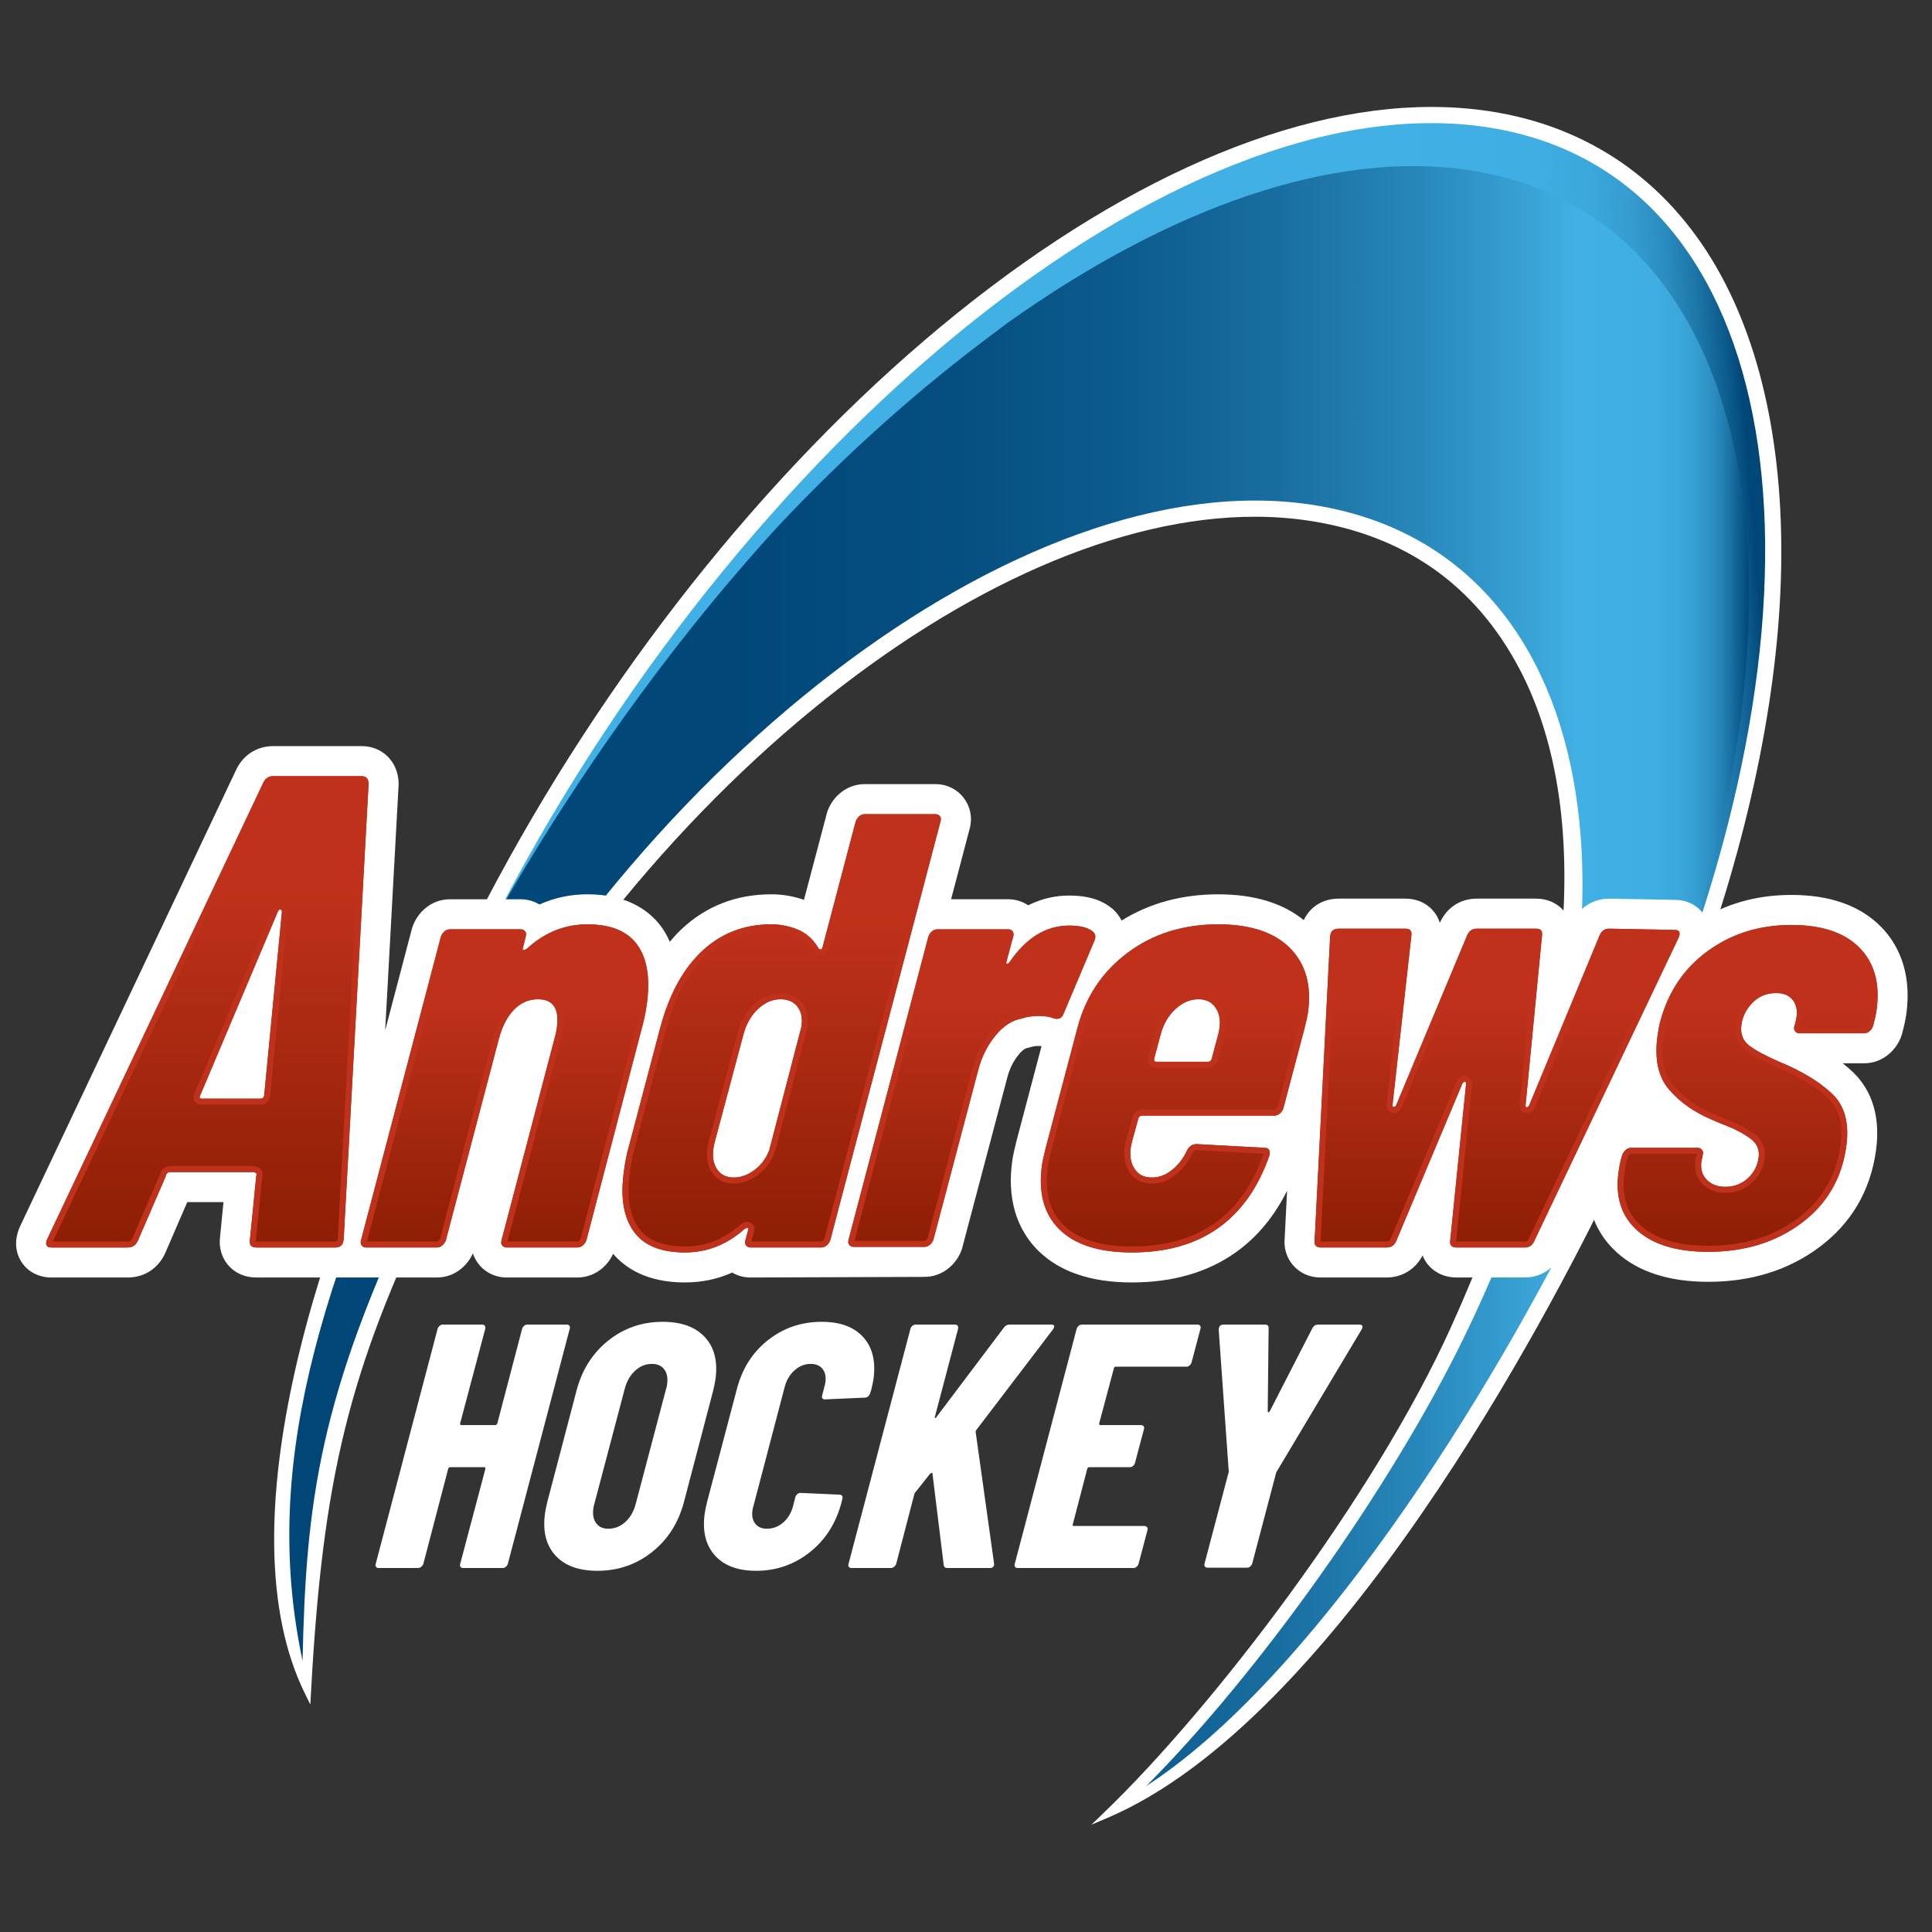
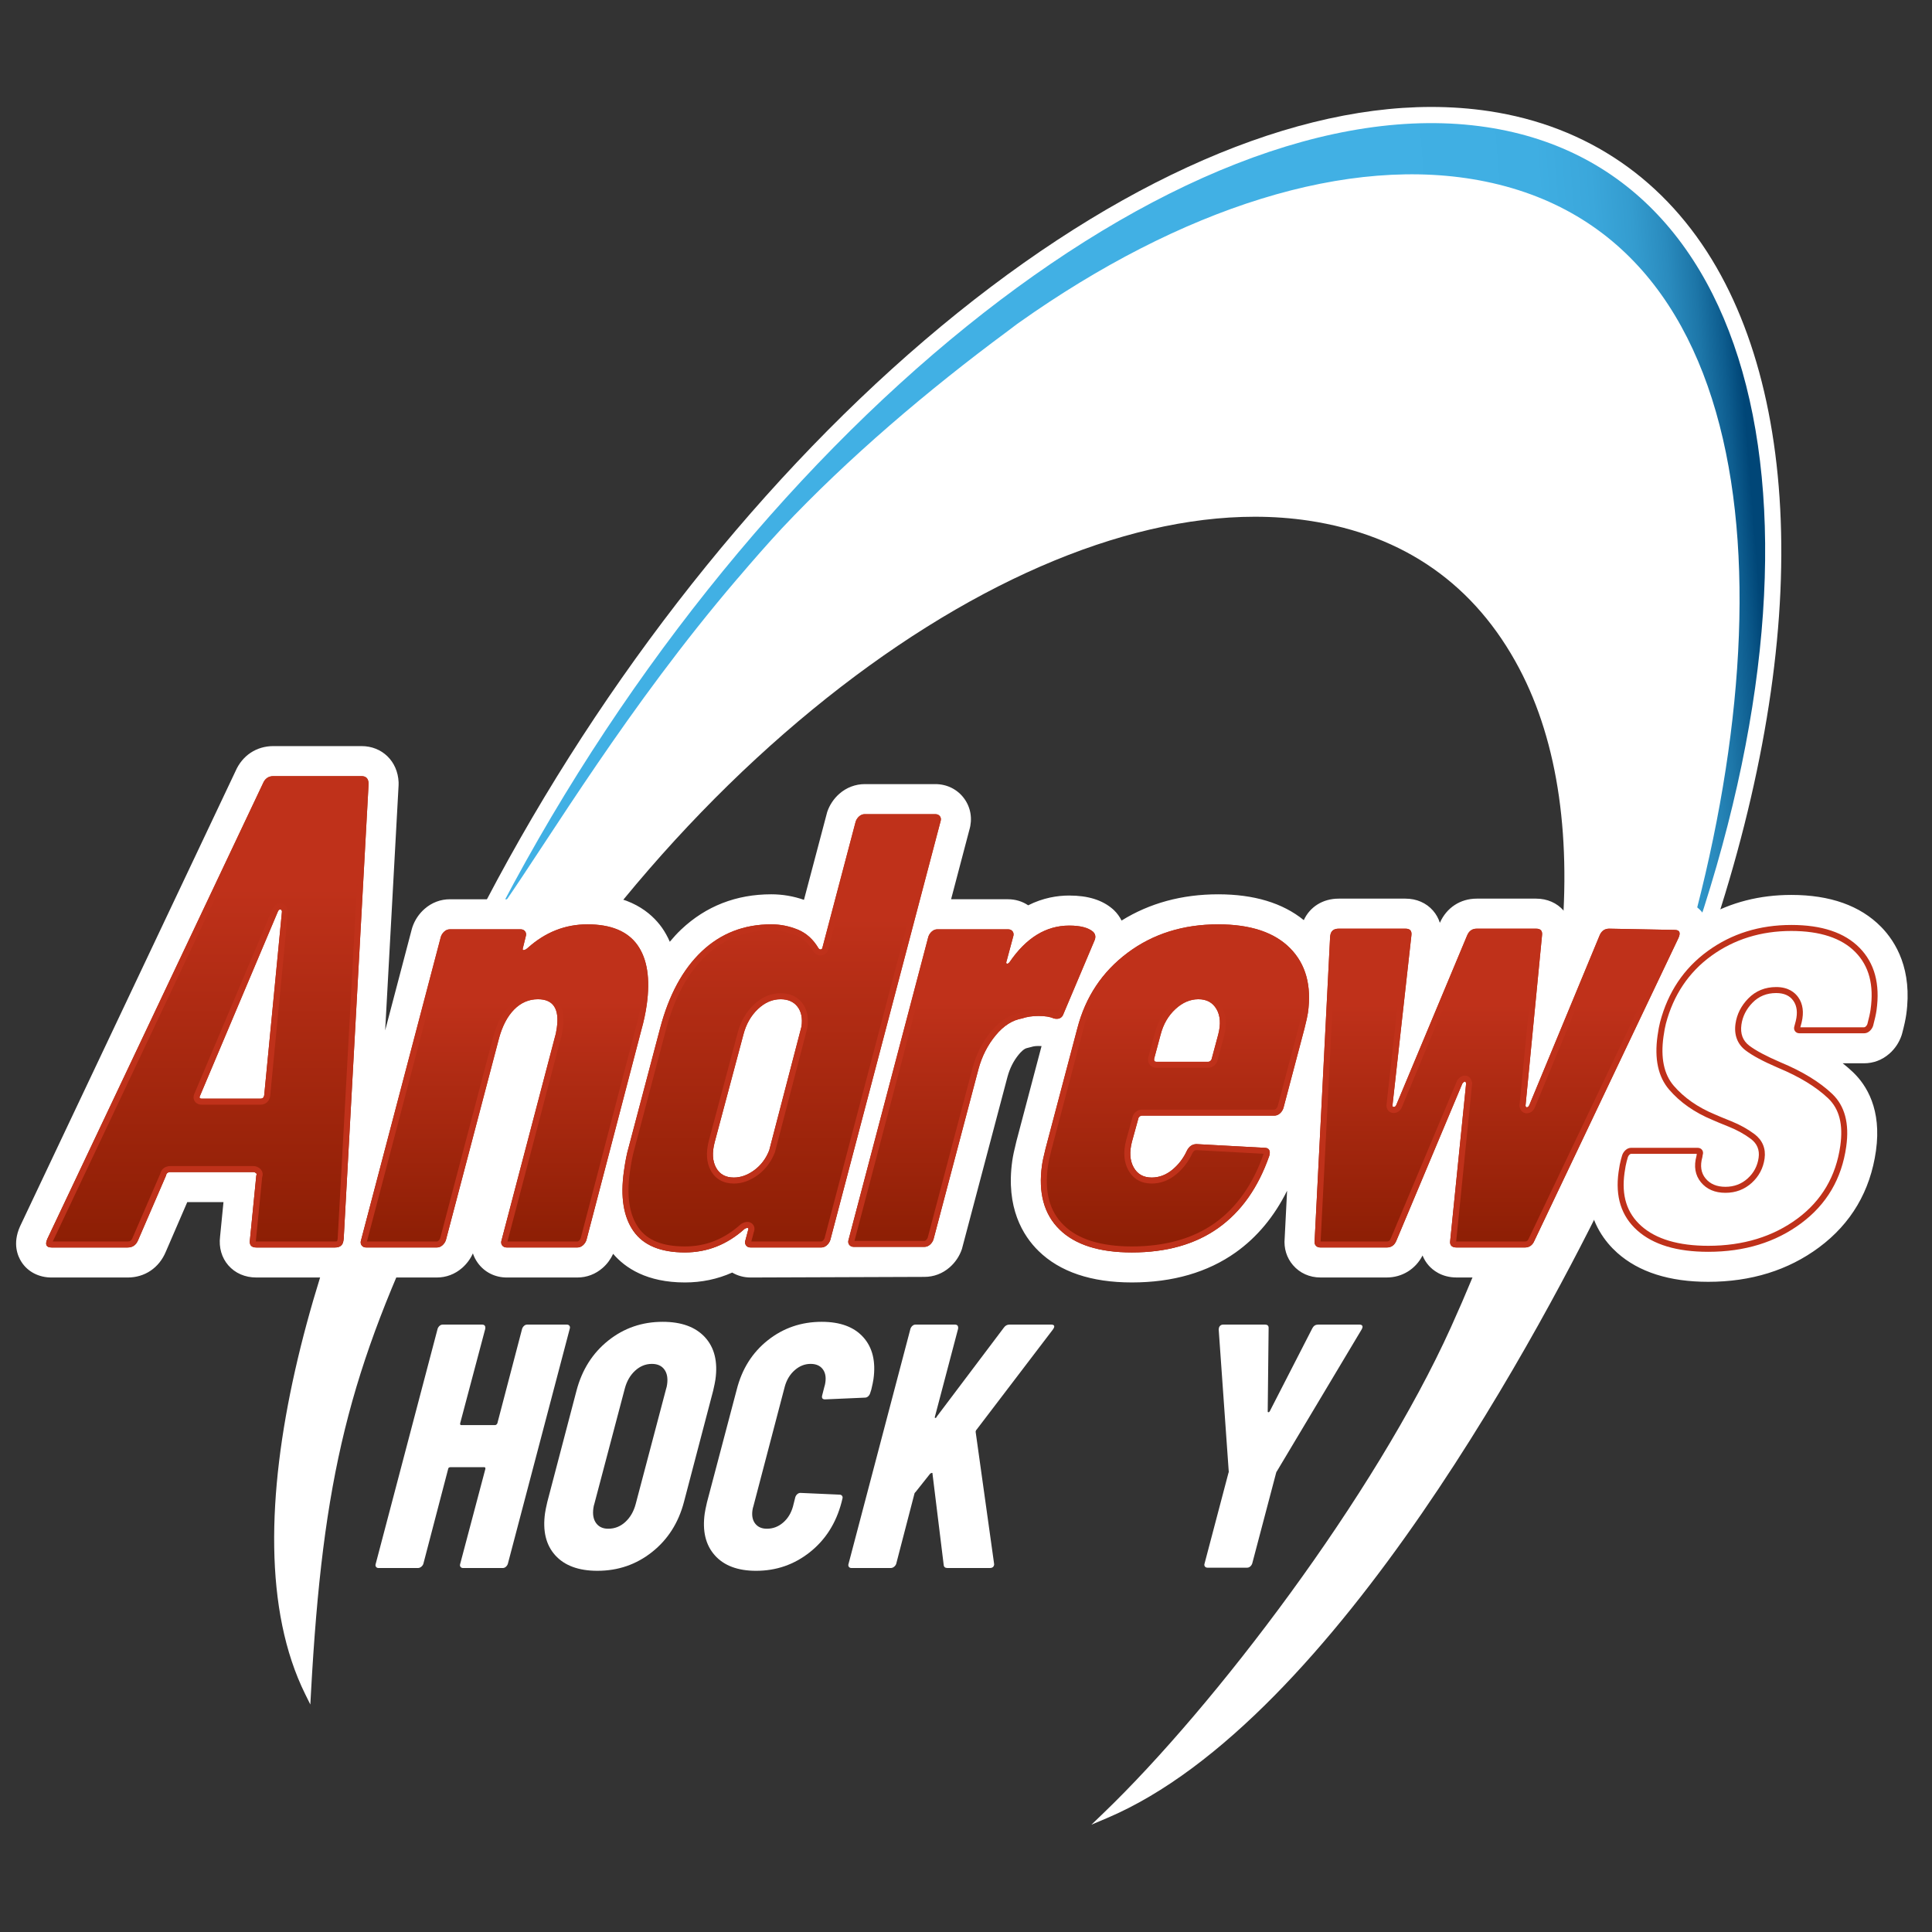
<svg xmlns="http://www.w3.org/2000/svg" xmlns:xlink="http://www.w3.org/1999/xlink" id="Layer_1" viewBox="0 0 360 360">
  <rect x="0" y="0" width="360" height="360" fill="#333333" stroke="none" />
  <defs>
    <linearGradient id="linear-gradient" x1="85.654" y1="121.796" x2="329.928" y2="102.508" gradientUnits="userSpaceOnUse">
      <stop offset=".238" stop-color="#41b0e4" />
      <stop offset=".731" stop-color="#41b0e4" />
      <stop offset=".845" stop-color="#3faee2" />
      <stop offset=".886" stop-color="#3ba7db" />
      <stop offset=".915" stop-color="#349ccf" />
      <stop offset=".939" stop-color="#2a8bbe" />
      <stop offset=".959" stop-color="#1d76a8" />
      <stop offset=".977" stop-color="#0d5c8e" />
      <stop offset=".989" stop-color="#004677" />
    </linearGradient>
    <linearGradient id="linear-gradient-2" x1="53.909" y1="181.874" x2="325.876" y2="181.874" gradientUnits="userSpaceOnUse">
      <stop offset="0" stop-color="#004677" />
      <stop offset=".305" stop-color="#014879" />
      <stop offset=".458" stop-color="#054f80" />
      <stop offset=".577" stop-color="#0d5c8e" />
      <stop offset=".679" stop-color="#196ea0" />
      <stop offset=".77" stop-color="#2786b9" />
      <stop offset=".851" stop-color="#39a3d6" />
      <stop offset=".882" stop-color="#41b0e4" />
      <stop offset=".934" stop-color="#3faee2" />
      <stop offset=".953" stop-color="#3ba7db" />
      <stop offset=".966" stop-color="#349ccf" />
      <stop offset=".977" stop-color="#2a8bbe" />
      <stop offset=".986" stop-color="#1d76a8" />
      <stop offset=".994" stop-color="#0d5c8e" />
      <stop offset="1" stop-color="#004677" />
    </linearGradient>
    <linearGradient id="linear-gradient-3" x1="38.641" y1="232.45" x2="38.641" y2="144.621" gradientUnits="userSpaceOnUse">
      <stop offset="0" stop-color="#8c1e04" />
      <stop offset=".762" stop-color="#bf311a" />
    </linearGradient>
    <linearGradient id="linear-gradient-4" x1="93.995" x2="93.995" y2="172.238" xlink:href="#linear-gradient-3" />
    <linearGradient id="linear-gradient-5" x1="145.656" y1="233.373" x2="145.656" y2="151.705" xlink:href="#linear-gradient-3" />
    <linearGradient id="linear-gradient-6" x1="181.078" y1="232.335" x2="181.078" y2="172.468" xlink:href="#linear-gradient-3" />
    <linearGradient id="linear-gradient-7" x1="218.935" y1="233.373" x2="218.935" y2="172.238" xlink:href="#linear-gradient-3" />
    <linearGradient id="linear-gradient-8" x1="278.962" x2="278.962" y2="173.045" xlink:href="#linear-gradient-3" />
    <linearGradient id="linear-gradient-9" x1="325.647" y1="233.257" x2="325.647" y2="172.353" xlink:href="#linear-gradient-3" />
  </defs>
  <path d="M319.852,49.829c-9.388-16.29-24.049-26.358-42.397-29.118-3.464-.521-7.081-.784-10.75-.784-28.082,0-61.613,15.437-94.417,43.466-32.622,27.878-62.362,66.376-83.733,108.39-1.669,3.081-3.275,6.276-4.828,9.367-.942,1.874-1.882,3.746-2.837,5.596-21.671,41.97-39.365,97.874-24.034,128.905l.97,1.962.119-2.185c2.193-40.154,7.086-60.028,22.766-92.457,16.946-35.05,42.052-67.287,70.694-90.772,28.242-23.159,57.509-35.912,82.41-35.912,3.426,0,6.802.246,10.036.731,17.808,2.681,31.015,11.958,39.253,27.572,14.64,27.741,9.989,72.483-12.758,122.755-14.173,31.322-44.044,70.611-64.735,90.501l-2.242,2.156,2.865-1.213c42.897-18.155,82.543-94.372,93.673-117.298,5.008-10.318,9.519-20.956,13.402-31.605,10.982-27.852,17.36-55.411,18.444-79.699,1.077-24.105-3.039-44.976-11.902-60.355Z" style="fill:#fff; stroke-width:0px;" />
  <path d="M310.473,188.843c22.739-69.056,20.675-143.842-33.656-155.009-25.563-5.254-56.969,5.054-86.925,26.274-.113.09-.248.181-.384.271-.587.429-1.196.903-1.851,1.4-14.673,10.858-29.608,23.525-42.001,36.708-2.777,3.002-5.463,6.072-8.036,9.097-.135.158-.248.293-.339.384-20.362,23.861-34.622,47.852-43.52,60.626-.203.316-.384.632-.564.971-.655,1.174-1.309,2.37-1.964,3.589C137.849,81.503,219.68,15.09,276.996,23.691c53.952,8.104,67.158,79.822,33.477,165.152Z" style="fill:url(#linear-gradient); stroke-width:0px;" />
-   <path d="M310.473,188.843c-3.725,10.249-8.149,20.723-13.274,31.333-20.159,41.694-53.275,92.96-83.614,112.622,20.768-20.813,45.6-55.465,59.46-84.111,37.992-78.58,25.125-146.551-28.737-154.655-53.862-8.082-128.334,49.053-166.303,127.634-18.488,38.241-21.016,58.219-21.626,87.813-7.427-35.035,1.964-69.19,27.224-121.404,2.438-5.057,4.989-10.023,7.63-14.921.655-1.219,1.309-2.415,1.964-3.589.181-.339.361-.655.564-.971,7.811-13.59,22.597-37.315,42.959-61.176.09-.09.203-.226.339-.384,2.573-3.025,5.26-6.095,8.036-9.097,12.393-13.183,26.051-25.464,40.724-36.322.655-.497,1.264-.971,1.851-1.4.135-.09.271-.181.384-.271,29.956-21.22,60.25-32.055,85.691-28.24,52.417,7.878,66.549,75.397,36.728,157.138Z" style="fill:url(#linear-gradient-2); stroke-width:0px;" />
  <path d="M350.507,172.7c-3.873-3.944-9.496-5.944-16.717-5.944-5.902,0-11.277,1.379-16.029,4.095-.062-.11-.124-.214-.184-.307-1.169-1.803-3.157-2.845-5.462-2.866l-12.159-.23h-.106c-3.136,0-5.74,1.766-6.964,4.723l-.116.279c-.238-1.025-.711-1.967-1.404-2.763-1.255-1.444-3.077-2.239-5.128-2.239h-11.073c-3.064,0-5.619,1.685-6.87,4.504-.263-.833-.689-1.6-1.268-2.265-1.255-1.444-3.076-2.239-5.127-2.239h-12.458c-2.971,0-5.379,1.549-6.501,4.007-3.921-3.194-9.271-4.814-15.944-4.814-6.751,0-12.795,1.644-18.008,4.891-.345-.691-.809-1.338-1.399-1.914l-.261-.239c-1.962-1.687-4.611-2.508-8.102-2.508-2.18,0-4.855.413-7.642,1.819-1.081-.729-2.377-1.127-3.759-1.127h-10.606l3.404-12.928c.603-2.016.273-4.11-.928-5.791-1.248-1.739-3.221-2.736-5.412-2.736h-13.15c-1.733,0-3.413.638-4.731,1.796-1.04.914-1.823,2.086-2.265,3.391l-4.332,16.378c-1.976-.686-4.02-1.033-6.092-1.033-6.528,0-12.171,2.202-16.773,6.543-.752.709-1.455,1.487-2.135,2.297-.411-.929-.886-1.81-1.46-2.618v-.002c-2.018-2.837-6.062-6.219-13.884-6.219-3.177,0-6.17.64-8.945,1.9-1.033-.634-2.242-.977-3.526-.977h-13.15c-1.754,0-3.388.619-4.727,1.793-1.043.915-1.828,2.089-2.269,3.397l-.11.368-4.964,18.875,2.501-45.689.003-.546c-.167-3.904-3.07-6.737-6.903-6.737h-16.437c-3.15,0-5.775,1.745-7.055,4.678L3.777,228.424l-.051.111c-1.424,3.188-.436,5.515.28,6.619,1.192,1.838,3.235,2.892,5.605,2.892h14.178c3.191,0,5.842-1.789,7.102-4.789l4.004-9.264h6.748l-.636,6.442c-.248,2.022.296,3.915,1.538,5.344,1.27,1.461,3.12,2.266,5.209,2.266h33.64c1.756,0,3.391-.62,4.726-1.791.853-.748,1.535-1.672,1.998-2.704.203.617.501,1.205.891,1.748,1.247,1.746,3.222,2.747,5.42,2.747h13.149c1.756,0,3.391-.62,4.726-1.791.829-.726,1.487-1.624,1.948-2.621,2.246,2.633,6.278,5.335,13.375,5.335,3.121,0,6.066-.617,8.81-1.843,1.011.598,2.186.92,3.432.92l32.376-.115c1.756,0,3.39-.62,4.725-1.791,1.038-.909,1.823-2.081,2.267-3.386l8.486-32.07c.437-1.621,1.127-2.991,2.111-4.19.336-.409.985-1.109,1.557-1.207l.885-.226c.169-.058.555-.156,1.24-.156.258,0,.441.011.563.023l-4.675,17.694c-.4,1.584-.657,2.796-.784,3.706-1.224,8.706,1.99,13.928,4.899,16.774,3.975,3.892,9.825,5.866,17.389,5.866,7.615,0,14.122-1.882,19.34-5.592,3.995-2.84,7.201-6.703,9.585-11.502l-.451,8.855c-.179,1.868.365,3.638,1.55,5.017,1.272,1.482,3.091,2.298,5.122,2.298h12.342c2.873,0,5.382-1.565,6.678-4.101.264.666.638,1.284,1.117,1.835.736.846,2.395,2.266,5.24,2.266h12.688c3.032,0,5.656-1.741,6.893-4.558l4.954-10.409c.602,5.001,3.094,8.322,5.391,10.373,4.015,3.583,9.718,5.401,16.952,5.401,7.964,0,14.906-2.156,20.633-6.408,5.991-4.446,9.564-10.508,10.62-18.02,1.08-7.689-1.731-12.202-4.284-14.636-.595-.567-1.234-1.119-1.914-1.655h3.969c1.756,0,3.39-.62,4.725-1.791,1.036-.907,1.818-2.075,2.263-3.378l.114-.375c.387-1.457.638-2.613.769-3.541,1.175-8.356-1.905-13.502-4.698-16.351ZM188.99,174.136h0s.009.003.01.002c.002,0,.004.003.008.002.004.001.006.001.009.003.003,0,.006.002.007.001.012.004.025.007.038.01l-.074-.019ZM194.09,194.893c-.042-.017-.089-.036-.142-.062l.145.051-.003.011Z" style="fill:#fff; stroke-width:0px;" />
  <path d="M46.567,231.07l1.191-12.045c.106-.167.085-.314-.064-.439-.151-.125-.309-.188-.475-.188h-15.433c-.502,0-.782.21-.841.627l-5.206,12.045c-.38.921-1.031,1.38-1.951,1.38h-14.178c-1.004,0-1.261-.543-.775-1.631l40.151-84.818c.38-.919,1.029-1.38,1.951-1.38h16.437c.835,0,1.272.461,1.312,1.38l-4.643,84.818-.053.376c-.118.837-.637,1.255-1.557,1.255h-14.68c-.921,0-1.316-.459-1.186-1.38ZM37.598,204.721h10.916c.418,0,.657-.208.716-.627l3.308-34.253c-.049-.251-.157-.376-.324-.376-.169,0-.312.125-.429.376l-14.475,34.253c-.228.42-.131.627.288.627Z" style="fill:url(#linear-gradient-3); stroke-width:0px;" />
  <path d="M118.785,176.102c1.829,2.577,2.404,6.287,1.723,11.131-.216,1.539-.553,3.114-1.011,4.729l-10.225,39.103c-.132.386-.351.712-.657.98-.308.27-.653.404-1.037.404h-13.15c-.386,0-.673-.133-.866-.404-.193-.269-.225-.595-.093-.98l9.931-37.835c.13-.384.25-.961.359-1.73.497-3.536-.678-5.306-3.522-5.306-1.692,0-3.166.634-4.42,1.903-1.256,1.269-2.199,3.057-2.83,5.364l-9.899,37.604c-.132.386-.351.712-.657.98-.308.27-.653.404-1.037.404h-13.15c-.386,0-.673-.133-.866-.404-.193-.269-.225-.595-.093-.98l14.865-56.521c.13-.384.349-.71.657-.98.306-.269.652-.404,1.037-.404h13.15c.384,0,.673.135.866.404.193.27.223.597.093.98l-.539,2.192-.016.115c-.022.155.066.213.264.173.196-.038.428-.173.691-.404,3.255-2.922,6.96-4.383,11.113-4.383,4.383,0,7.49,1.289,9.319,3.864Z" style="fill:url(#linear-gradient-4); stroke-width:0px;" />
  <path d="M160.099,152.109c.306-.269.652-.404,1.037-.404h13.15c.384,0,.673.135.866.404.193.27.223.597.093.98l-20.533,77.976c-.132.386-.351.712-.657.98-.308.27-.653.404-1.037.404h-13.15c-.386,0-.673-.133-.866-.404-.193-.269-.225-.595-.093-.98l.49-1.846c.108-.231.089-.364-.059-.404-.15-.038-.349.02-.601.173-3.257,2.923-6.96,4.383-11.113,4.383-4.538,0-7.735-1.327-9.591-3.98-1.858-2.653-2.451-6.362-1.781-11.131.259-1.846.535-3.268.831-4.268l5.913-22.378c1.643-6.229,4.239-11.016,7.786-14.361,3.545-3.345,7.857-5.018,12.932-5.018,1.691,0,3.337.328,4.938.98,1.599.654,2.895,1.828,3.889,3.518.131.155.277.213.437.173.159-.038.255-.173.287-.404l6.175-23.416c.13-.384.349-.71.657-.98ZM140.569,218.031c1.244-.923,2.166-2.152,2.768-3.691l6.011-23.07c.216-1.537-.034-2.768-.75-3.691-.717-.923-1.766-1.384-3.151-1.384-1.539,0-2.952.616-4.239,1.846-1.289,1.231-2.183,2.808-2.683,4.729l-5.358,20.071c-.501,1.923-.416,3.5.258,4.729.672,1.231,1.777,1.846,3.316,1.846,1.307,0,2.583-.461,3.828-1.384Z" style="fill:url(#linear-gradient-5); stroke-width:0px;" />
  <path d="M203.681,173.622c.472.461.546,1.038.218,1.73l-5.703,13.496c-.274.847-.894,1.153-1.86.923-.649-.306-1.59-.461-2.819-.461-1.153,0-2.176.155-3.064.461-1.813.308-3.461,1.366-4.944,3.172-1.485,1.808-2.549,3.904-3.191,6.287l-8.38,31.721c-.132.386-.351.712-.657.98-.308.27-.653.404-1.037.404h-13.15c-.386,0-.673-.133-.866-.404-.193-.269-.225-.595-.093-.98l14.848-56.406c.13-.384.349-.71.657-.98.306-.269.652-.404,1.037-.404h13.15c.384,0,.673.135.866.404.193.27.223.597.093.98l-1.209,4.499c-.121.308-.107.481.042.519.148.04.315-.058.502-.288,3.098-4.536,6.8-6.806,11.107-6.806,2.076,0,3.559.386,4.452,1.153Z" style="fill:url(#linear-gradient-6); stroke-width:0px;" />
  <path d="M238.484,207.477c-.308.27-.653.404-1.037.404h-24.685c-.155,0-.296.058-.428.173s-.208.251-.23.404l-1.177,4.268c-.501,1.923-.399,3.518.308,4.787.705,1.269,1.827,1.903,3.366,1.903,1.384,0,2.663-.479,3.836-1.442,1.173-.961,2.093-2.172,2.76-3.634.414-.768,1.007-1.153,1.777-1.153l12.707.692c.384,0,.653.135.808.404.153.27.16.634.019,1.096-2.063,5.922-5.23,10.401-9.502,13.438-4.273,3.039-9.638,4.556-16.097,4.556-6.076,0-10.567-1.422-13.473-4.268-2.908-2.844-3.998-6.843-3.274-11.996.097-.692.319-1.73.668-3.114l5.913-22.378c1.513-5.843,4.633-10.535,9.36-14.073,4.725-3.536,10.358-5.306,16.895-5.306,5.998,0,10.462,1.482,13.391,4.441,2.929,2.961,4.037,6.979,3.324,12.054-.076.539-.288,1.5-.636,2.884l-3.937,14.88c-.132.386-.351.712-.657.98ZM219.011,188.04c-1.326,1.231-2.24,2.808-2.741,4.729l-1.209,4.499c-.054.386.072.577.38.577h9.689c.153,0,.296-.058.428-.173s.208-.249.23-.404l1.209-4.499c.501-1.921.394-3.498-.316-4.729-.712-1.229-1.837-1.846-3.374-1.846s-2.97.616-4.297,1.846Z" style="fill:url(#linear-gradient-7); stroke-width:0px;" />
  <path d="M245.181,232.104c-.198-.231-.271-.537-.216-.923l2.884-56.637.032-.231c.119-.845.64-1.269,1.563-1.269h12.458c.845,0,1.209.424,1.091,1.269l-3.519,31.606c-.032.231.047.346.24.346.191,0,.342-.115.452-.346l13.208-31.606c.349-.845.946-1.269,1.793-1.269h11.074c.845,0,1.209.424,1.091,1.269l-3.074,31.721c.043.231.145.328.306.288.159-.038.293-.173.403-.404l13.093-31.606c.349-.845.946-1.269,1.793-1.269l12.195.231c.923,0,1.159.501.712,1.5l-26.845,56.406c-.35.847-.948,1.269-1.793,1.269h-12.688c-.923,0-1.325-.422-1.206-1.269l2.964-29.299c-.045-.231-.124-.346-.24-.346s-.267.115-.452.346l-12.307,29.299c-.35.847-.948,1.269-1.793,1.269h-12.342c-.386,0-.676-.115-.874-.346Z" style="fill:url(#linear-gradient-8); stroke-width:0px;" />
-   <path d="M305.085,229.278c-2.972-2.653-4.134-6.287-3.486-10.901.14-.998.286-1.768.44-2.307l.229-.807c.13-.384.349-.71.657-.98.306-.269.652-.404,1.037-.404h12.342c.384,0,.673.135.866.404.193.27.223.597.093.98l-.049.346c-.458,1.615-.26,2.941.594,3.98.853,1.038,2.088,1.557,3.703,1.557s2.995-.519,4.141-1.557c1.144-1.038,1.826-2.325,2.043-3.864.205-1.46-.284-2.633-1.466-3.518-1.184-.883-2.539-1.633-4.067-2.249-1.529-.615-2.547-1.038-3.051-1.269-3.343-1.384-6.04-3.268-8.088-5.652-2.05-2.383-2.771-5.728-2.165-10.035.151-1.076.308-1.921.472-2.538,1.481-5.612,4.447-10.035,8.901-13.265,4.451-3.23,9.638-4.845,15.561-4.845,5.69,0,9.931,1.424,12.723,4.268,2.79,2.846,3.841,6.73,3.15,11.65-.097.692-.31,1.655-.636,2.884-.132.386-.351.712-.657.98-.308.27-.653.404-1.037.404h-11.996c-.386,0-.673-.133-.866-.404-.193-.269-.225-.595-.093-.98l.245-.923c.369-1.537.219-2.786-.454-3.749-.672-.961-1.74-1.442-3.2-1.442-1.77,0-3.238.597-4.404,1.788-1.168,1.193-1.859,2.558-2.075,4.095-.238,1.692.251,2.999,1.467,3.922,1.215.923,3.165,1.961,5.849,3.114,4.068,1.692,7.273,3.653,9.612,5.883,2.339,2.231,3.207,5.499,2.602,9.805-.843,5.998-3.647,10.767-8.412,14.303-4.765,3.538-10.532,5.306-17.298,5.306-5.845,0-10.253-1.327-13.225-3.98Z" style="fill:url(#linear-gradient-9); stroke-width:0px;" />
  <path d="M67.374,145.74c.073,0,.12.007.146.013.014.036.035.112.045.248l-4.637,84.71-.046.329c-.033.235-.041.291-.448.291h-14.68c-.034,0-.063-.001-.089-.003.002-.029.005-.063.011-.102l.003-.023.002-.023,1.172-11.855c.213-.569.054-1.181-.443-1.6-.352-.292-.763-.447-1.191-.447h-15.433c-1,0-1.72.538-1.918,1.416l-5.164,11.948c-.237.573-.526.688-.916.688h-13.955c.005-.011.009-.022.014-.033l40.151-84.818.012-.025.011-.026c.237-.573.526-.689.916-.689h16.437M36.297,203.615c-.365.711-.224,1.229-.038,1.542.152.256.528.684,1.339.684h10.916c.972,0,1.688-.624,1.824-1.591l.003-.024.002-.024,3.308-34.253.016-.162-.031-.16c-.185-.946-.882-1.281-1.422-1.281-.29,0-1.011.099-1.443,1.021l-.009.02-.008.02-14.457,34.21M67.374,144.621h-16.437c-.921,0-1.57.461-1.951,1.38L8.836,230.819c-.486,1.088-.229,1.631.775,1.631h14.178c.919,0,1.57-.459,1.951-1.38l5.206-12.045c.059-.418.339-.627.841-.627h15.433c.167,0,.324.063.475.188.149.125.17.273.064.439l-1.191,12.045c-.13.921.265,1.38,1.186,1.38h14.68c.919,0,1.439-.418,1.557-1.255l.053-.376,4.643-84.818c-.039-.919-.477-1.38-1.312-1.38h0ZM37.598,204.721c-.42,0-.516-.208-.288-.627l14.475-34.253c.118-.251.261-.376.429-.376.167,0,.275.125.324.376l-3.308,34.253c-.059.42-.298.627-.716.627h-10.916Z" style="fill:#bf311a; stroke-width:0px;" />
  <path d="M109.466,173.357c4.035,0,6.785,1.11,8.407,3.393,1.65,2.324,2.164,5.799,1.527,10.328-.208,1.481-.538,3.022-.985,4.602l-10.213,39.058c-.069.185-.172.335-.324.467-.119.105-.206.126-.299.126h-13.021l9.917-37.78c.15-.457.279-1.077.394-1.894.327-2.327.004-4.012-.988-5.153-.824-.948-2.05-1.428-3.643-1.428-1.995,0-3.75.752-5.215,2.235-1.387,1.401-2.435,3.372-3.117,5.866l-9.887,37.559c-.069.186-.172.335-.324.468-.119.105-.206.126-.299.126h-13.021l14.848-56.458c.067-.183.171-.332.324-.466.119-.105.206-.126.299-.126h13.021l-.538,2.189-.014.055-.008.056-.016.115c-.054.386.049.752.291,1.03.241.277.587.43.974.43.106,0,.213-.011.319-.032.399-.077.798-.293,1.227-.67,3.028-2.719,6.516-4.097,10.365-4.097M109.466,172.238c-4.153,0-7.858,1.462-11.113,4.383-.263.231-.495.366-.691.404-.04.008-.076.012-.107.012-.122,0-.174-.062-.157-.185l.016-.115.539-2.192c.13-.384.1-.71-.093-.98-.193-.269-.482-.404-.866-.404h-13.15c-.386,0-.731.135-1.037.404-.308.27-.527.597-.657.98l-14.865,56.521c-.132.386-.1.712.093.98.193.27.48.404.866.404h13.15c.384,0,.729-.133,1.037-.404.306-.269.525-.595.657-.98l9.899-37.604c.631-2.307,1.574-4.095,2.83-5.364,1.254-1.269,2.728-1.903,4.42-1.903,2.844,0,4.019,1.77,3.522,5.306-.108.77-.229,1.346-.359,1.73l-9.931,37.835c-.132.386-.1.712.093.98.193.27.48.404.866.404h13.15c.384,0,.729-.133,1.037-.404.306-.269.525-.595.657-.98l10.225-39.103c.458-1.615.794-3.19,1.011-4.729.681-4.845.106-8.554-1.723-11.131-1.83-2.576-4.936-3.864-9.319-3.864h0Z" style="fill:#bf311a; stroke-width:0px;" />
  <path d="M174.158,152.825l-20.516,77.911c-.069.186-.172.335-.324.468-.119.105-.206.126-.299.126h-13.021l.463-1.743c.169-.417.172-.806.008-1.159-.158-.341-.463-.593-.852-.698-.119-.03-.243-.045-.369-.045-.347,0-.703.113-1.087.347l-.089.054-.078.07c-3.071,2.757-6.462,4.097-10.365,4.097-4.188,0-7.025-1.146-8.675-3.502-1.681-2.4-2.216-5.876-1.589-10.333.252-1.79.519-3.171.804-4.138l5.913-22.378c1.581-5.994,4.095-10.648,7.472-13.832,3.314-3.127,7.406-4.712,12.164-4.712,1.535,0,3.054.302,4.514.897,1.379.564,2.474,1.562,3.348,3.049l.049.083.062.074c.317.374.742.581,1.195.581.122,0,.244-.015.356-.043.591-.141,1.006-.609,1.123-1.259l6.15-23.322c.067-.184.171-.333.324-.467.119-.105.206-.126.299-.126h13.021M136.741,220.535c1.546,0,3.058-.54,4.495-1.605,1.409-1.046,2.467-2.453,3.143-4.182l.024-.062.017-.064,6.011-23.07.016-.062.009-.064c.259-1.841-.069-3.366-.975-4.534-.937-1.205-2.294-1.817-4.034-1.817-1.829,0-3.515.725-5.012,2.156-1.434,1.37-2.441,3.139-2.992,5.25l-5.36,20.077c-.574,2.202-.452,4.069.359,5.548.868,1.589,2.354,2.428,4.299,2.428M174.286,151.705h-13.15c-.386,0-.731.135-1.037.404-.308.27-.527.597-.657.98l-6.175,23.416c-.032.231-.129.366-.287.404-.033.008-.065.012-.096.012-.123,0-.236-.062-.341-.185-.993-1.691-2.29-2.864-3.889-3.518-1.601-.652-3.247-.98-4.938-.98-5.075,0-9.387,1.673-12.932,5.018-3.547,3.345-6.143,8.132-7.786,14.361l-5.913,22.378c-.296,1-.571,2.422-.831,4.268-.67,4.769-.078,8.478,1.781,11.131,1.857,2.653,5.053,3.98,9.591,3.98,4.153,0,7.856-1.46,11.113-4.383.202-.123.37-.184.506-.184.034,0,.065.004.095.011.148.04.167.173.059.404l-.49,1.846c-.132.386-.1.712.093.98.193.27.48.404.866.404h13.15c.384,0,.729-.133,1.037-.404.306-.269.525-.595.657-.98l20.533-77.976c.13-.384.1-.71-.093-.98-.193-.269-.482-.404-.866-.404h0ZM136.741,219.416c-1.539,0-2.644-.615-3.316-1.846-.674-1.229-.759-2.806-.258-4.729l5.358-20.071c.501-1.921,1.395-3.498,2.683-4.729,1.287-1.229,2.7-1.846,4.239-1.846,1.384,0,2.433.461,3.151,1.384.716.923.966,2.154.75,3.691l-6.011,23.07c-.602,1.539-1.525,2.768-2.768,3.691-1.245.923-2.521,1.384-3.828,1.384h0Z" style="fill:#bf311a; stroke-width:0px;" />
  <path d="M199.229,173.588c1.74,0,3.016.297,3.694.859.066.069.098.144-.036.426l-.01.022-.009.022-5.703,13.496-.019.045-.015.046c-.045.139-.091.198-.103.207,0,0-.031.015-.118.015-.064,0-.138-.008-.221-.024-.795-.344-1.835-.512-3.172-.512-1.234,0-2.357.166-3.342.493-2.042.372-3.903,1.566-5.531,3.549-1.581,1.924-2.727,4.18-3.408,6.711l-8.368,31.677c-.069.186-.173.336-.324.469-.119.105-.206.126-.299.126h-13.021l14.832-56.343c.067-.183.171-.332.324-.466.119-.105.206-.126.299-.126h13.021l-1.187,4.416c-.09.239-.259.777.011,1.302.166.323.466.56.807.646.116.031.236.047.356.047.483,0,.922-.239,1.305-.711l.029-.036.026-.038c2.903-4.251,6.234-6.318,10.183-6.318M199.229,172.468c-4.308,0-8.009,2.269-11.107,6.806-.16.197-.305.297-.436.297-.022,0-.044-.003-.065-.009-.15-.038-.163-.211-.042-.519l1.209-4.499c.13-.384.1-.71-.093-.98-.193-.269-.482-.404-.866-.404h-13.15c-.386,0-.731.135-1.037.404-.308.27-.527.597-.657.98l-14.848,56.406c-.132.386-.1.712.093.98.193.27.48.404.866.404h13.15c.384,0,.729-.133,1.037-.404.306-.269.525-.595.657-.98l8.38-31.721c.641-2.383,1.705-4.479,3.191-6.287,1.483-1.806,3.131-2.864,4.944-3.172.888-.306,1.91-.461,3.064-.461,1.229,0,2.17.155,2.819.461.207.05.399.074.574.074.642,0,1.071-.332,1.286-.997l5.703-13.496c.328-.692.254-1.269-.218-1.73-.892-.768-2.376-1.154-4.452-1.154h0Z" style="fill:#bf311a; stroke-width:0px;" />
  <path d="M226.999,173.357c5.659,0,9.897,1.382,12.595,4.109,2.694,2.724,3.679,6.358,3.011,11.111-.069.491-.275,1.422-.61,2.753l-3.925,14.836c-.069.186-.172.336-.324.469-.119.105-.206.126-.299.126h-24.685c-.426,0-.83.156-1.166.451-.31.272-.511.616-.585,1l-1.166,4.231c-.574,2.203-.435,4.091.412,5.613.901,1.622,2.403,2.479,4.345,2.479,1.645,0,3.174-.571,4.545-1.695,1.291-1.057,2.318-2.402,3.052-3.997.266-.476.524-.533.749-.537l12.508.681c-.004.014-.008.03-.013.046-1.976,5.659-5.032,9.989-9.085,12.871-4.058,2.886-9.256,4.349-15.449,4.349-5.745,0-10.015-1.328-12.69-3.949-2.662-2.604-3.626-6.215-2.948-11.04.093-.66.31-1.668.642-2.984l5.915-22.383c1.441-5.565,4.452-10.092,8.947-13.457,4.507-3.373,9.965-5.083,16.224-5.083M215.441,198.965h9.689c.427,0,.83-.156,1.166-.451.311-.273.513-.619.586-1.005l1.198-4.457c.575-2.206.43-4.08-.43-5.573-.911-1.573-2.413-2.404-4.343-2.404-1.821,0-3.522.721-5.058,2.144-1.479,1.373-2.51,3.145-3.061,5.259l-1.209,4.499-.018.067-.01.068c-.096.684.133,1.114.342,1.354.279.321.686.497,1.147.497M226.999,172.238c-6.537,0-12.169,1.77-16.895,5.306-4.727,3.538-7.847,8.229-9.36,14.073l-5.913,22.378c-.35,1.384-.571,2.422-.668,3.114-.724,5.153.366,9.152,3.274,11.996,2.906,2.846,7.397,4.268,13.473,4.268,6.46,0,11.824-1.518,16.097-4.556,4.271-3.037,7.438-7.516,9.502-13.438.141-.461.134-.825-.019-1.096-.155-.269-.424-.404-.808-.404l-12.707-.692c-.77,0-1.363.386-1.777,1.154-.667,1.462-1.587,2.673-2.76,3.634-1.173.962-2.452,1.442-3.836,1.442-1.539,0-2.661-.634-3.366-1.903-.707-1.269-.809-2.864-.308-4.787l1.177-4.268c.021-.153.098-.288.23-.404.132-.115.273-.173.428-.173h24.685c.384,0,.729-.133,1.037-.404.306-.269.525-.595.657-.98l3.937-14.88c.348-1.384.56-2.345.636-2.884.713-5.075-.395-9.093-3.324-12.054-2.929-2.959-7.393-4.441-13.391-4.441h0ZM215.441,197.845c-.308,0-.435-.191-.38-.577l1.209-4.499c.501-1.921,1.414-3.498,2.741-4.729,1.326-1.229,2.757-1.846,4.297-1.846s2.662.616,3.374,1.846c.71,1.231.817,2.808.316,4.729l-1.209,4.499c-.022.155-.098.288-.23.404-.132.115-.275.173-.428.173h-9.689Z" style="fill:#bf311a; stroke-width:0px;" />
  <path d="M286.221,174.164l-.002.018-.002.024-3.074,31.721-.015.158.029.156c.168.893.826,1.21,1.34,1.21.111,0,.224-.014.326-.039.346-.083.826-.325,1.153-1.011l.012-.026.011-.027,13.093-31.606c.199-.481.417-.575.749-.577l11.861.224-26.8,56.312-.013.027-.011.027c-.2.485-.421.577-.759.577h-12.688c-.036,0-.068-.001-.096-.003l.002-.013.002-.022,2.964-29.299.017-.165-.032-.163c-.18-.922-.809-1.251-1.338-1.251-.71,0-1.172.575-1.324.764l-.099.123-.061.145-12.31,29.305c-.2.485-.421.577-.759.577h-12.324l.006-.043.003-.05,2.882-56.587.026-.181c.034-.241.043-.305.454-.305h12.439c-.001.008-.002.017-.003.026l-3.515,31.574c-.081.574.125.951.311,1.166.255.294.624.456,1.037.456.632,0,1.165-.359,1.463-.984l.012-.025.01-.025,13.21-31.61c.201-.485.421-.577.759-.577h11.055M299.851,173.045c-.847,0-1.444.424-1.793,1.269l-13.093,31.606c-.11.231-.244.366-.403.404-.023.006-.045.009-.066.009-.123,0-.202-.1-.239-.297l3.074-31.721c.119-.845-.245-1.269-1.091-1.269h-11.074c-.847,0-1.444.424-1.793,1.269l-13.208,31.606c-.11.231-.261.346-.452.346-.193,0-.272-.115-.24-.346l3.519-31.606c.119-.845-.245-1.269-1.091-1.269h-12.458c-.923,0-1.444.424-1.563,1.269l-.032.231-2.884,56.637c-.054.386.018.692.216.923s.488.346.874.346h12.342c.845,0,1.443-.422,1.793-1.269l12.307-29.299c.186-.231.337-.346.452-.346s.195.115.24.346l-2.964,29.299c-.119.847.283,1.269,1.206,1.269h12.688c.845,0,1.443-.422,1.793-1.269l26.845-56.406c.447-.998.211-1.5-.712-1.5l-12.195-.231h0Z" style="fill:#bf311a; stroke-width:0px;" />
  <path d="M333.791,173.472c5.35,0,9.362,1.323,11.924,3.932,2.558,2.609,3.487,6.112,2.841,10.711-.089.633-.29,1.545-.598,2.709-.069.186-.173.336-.324.469-.119.105-.206.126-.299.126h-11.867l.246-.926c.446-1.855.236-3.42-.625-4.652-.613-.876-1.825-1.919-4.117-1.919-2.073,0-3.824.715-5.204,2.124-1.333,1.361-2.134,2.95-2.384,4.722-.293,2.086.364,3.805,1.899,4.969,1.299.987,3.289,2.05,6.096,3.257,3.923,1.632,7.042,3.536,9.27,5.659,2.081,1.985,2.823,4.876,2.266,8.839-.796,5.664-3.478,10.226-7.971,13.56-4.545,3.374-10.14,5.085-16.631,5.085-5.534,0-9.733-1.243-12.48-3.695-2.7-2.41-3.721-5.651-3.123-9.91.133-.948.271-1.674.408-2.158l.22-.777c.067-.187.171-.339.327-.475.119-.105.206-.126.299-.126h12.209l-.002.006-.014.103-.038.273c-.534,1.949-.255,3.604.827,4.919,1.071,1.305,2.608,1.966,4.568,1.966,1.893,0,3.539-.621,4.893-1.848,1.339-1.215,2.147-2.742,2.399-4.537.262-1.862-.397-3.442-1.906-4.571-1.257-.938-2.71-1.742-4.319-2.39-1.504-.605-2.515-1.025-3.004-1.248l-.018-.008-.019-.008c-3.166-1.311-5.745-3.11-7.667-5.348-1.82-2.116-2.461-5.194-1.906-9.15.145-1.03.295-1.84.446-2.408,1.407-5.332,4.258-9.586,8.476-12.645,4.236-3.073,9.25-4.631,14.904-4.631M333.791,172.353c-5.922,0-11.109,1.615-15.561,4.845-4.453,3.23-7.42,7.653-8.901,13.265-.164.616-.321,1.462-.472,2.538-.605,4.308.116,7.653,2.165,10.035,2.048,2.384,4.744,4.268,8.088,5.652.505.231,1.523.654,3.051,1.269,1.528.616,2.883,1.366,4.067,2.249,1.182.885,1.672,2.058,1.466,3.518-.216,1.539-.898,2.826-2.043,3.864-1.146,1.038-2.526,1.557-4.141,1.557s-2.85-.519-3.703-1.557c-.854-1.038-1.052-2.365-.594-3.98l.049-.346c.13-.384.1-.71-.093-.98-.193-.269-.482-.404-.866-.404h-12.342c-.386,0-.731.135-1.037.404-.308.27-.527.597-.657.98l-.229.807c-.153.539-.299,1.308-.44,2.307-.648,4.614.513,8.247,3.486,10.901,2.972,2.653,7.38,3.98,13.225,3.98,6.766,0,12.533-1.768,17.298-5.306,4.765-3.536,7.569-8.305,8.412-14.303.605-4.306-.262-7.573-2.602-9.805-2.34-2.229-5.544-4.19-9.612-5.883-2.684-1.154-4.634-2.192-5.849-3.114-1.217-.923-1.705-2.229-1.467-3.922.216-1.537.907-2.902,2.075-4.095,1.166-1.191,2.634-1.788,4.404-1.788,1.46,0,2.528.481,3.2,1.442.672.962.823,2.211.454,3.749l-.245.923c-.132.386-.1.712.093.98.193.27.48.404.866.404h11.996c.384,0,.729-.133,1.037-.404.306-.269.525-.595.657-.98.326-1.229.539-2.192.636-2.884.691-4.92-.36-8.804-3.15-11.65-2.792-2.844-7.033-4.268-12.723-4.268h0Z" style="fill:#bf311a; stroke-width:0px;" />
  <path d="M97.654,247.046c.172-.151.366-.227.583-.227h7.387c.216,0,.378.076.487.227.108.152.125.335.052.551l-11.534,43.803c-.074.217-.197.4-.369.551-.173.152-.367.227-.582.227h-7.387c-.216,0-.378-.075-.486-.227-.108-.151-.126-.334-.052-.551l4.689-17.689c.03-.216-.042-.324-.214-.324h-6.285c-.259,0-.404.108-.434.324l-4.624,17.689c-.074.217-.208.4-.401.551-.195.152-.399.227-.615.227h-7.322c-.217,0-.378-.075-.486-.227-.108-.151-.126-.334-.052-.551l11.534-43.803c.073-.216.196-.399.369-.551.172-.151.366-.227.583-.227h7.322c.475,0,.676.259.604.778l-4.68,17.625c-.03.216.041.324.214.324h6.285c.172,0,.317-.108.434-.324l4.616-17.625c.073-.216.196-.399.369-.551Z" style="fill:#fff; stroke-width:0px;" />
  <path d="M103.468,289.812c-1.739-1.921-2.374-4.546-1.907-7.872.061-.432.2-1.123.421-2.074l5.441-20.735c1.021-3.888,2.992-6.998,5.912-9.331,2.92-2.332,6.301-3.499,10.146-3.499,3.499,0,6.128.962,7.889,2.884,1.76,1.922,2.407,4.547,1.939,7.872-.061.432-.202,1.124-.421,2.074l-5.441,20.735c-1.022,3.888-3.003,6.998-5.944,9.331-2.942,2.332-6.335,3.499-10.179,3.499-3.499,0-6.118-.961-7.856-2.884ZM116.524,283.592c.917-.842,1.559-1.954,1.927-3.337l5.68-21.512c.067-.172.126-.432.174-.778.164-1.166-.008-2.095-.516-2.786-.508-.691-1.28-1.037-2.316-1.037-1.167,0-2.209.421-3.126,1.264-.918.842-1.561,1.955-1.927,3.337l-5.68,21.512c-.068.173-.125.433-.174.778-.164,1.166.007,2.096.516,2.786.507.692,1.257,1.037,2.252,1.037,1.209,0,2.273-.421,3.191-1.264Z" style="fill:#fff; stroke-width:0px;" />
  <path d="M133.199,289.812c-1.718-1.921-2.345-4.524-1.883-7.808.061-.431.2-1.123.421-2.074l5.542-20.994c.972-3.844,2.904-6.911,5.796-9.201,2.891-2.289,6.238-3.434,10.04-3.434,3.456,0,6.042.962,7.759,2.884,1.716,1.922,2.345,4.526,1.883,7.808-.061.432-.195,1.08-.403,1.944l-.23.713c-.074.217-.197.4-.369.551-.173.152-.367.227-.583.227l-7.432.324c-.476,0-.658-.237-.548-.713l.431-1.685c.067-.172.125-.431.174-.778.146-1.036-.029-1.868-.524-2.494-.495-.626-1.24-.94-2.233-.94-1.08,0-2.063.389-2.95,1.166-.887.778-1.506,1.793-1.854,3.046l-5.863,22.355c-.068.173-.123.411-.165.713-.146,1.036.029,1.869.524,2.494.495.626,1.217.94,2.168.94,1.123,0,2.127-.378,3.01-1.134.884-.756,1.5-1.76,1.849-3.013l.44-1.75c.073-.215.196-.399.369-.551.172-.151.366-.227.583-.227l7.276.324c.216,0,.378.076.486.227.108.152.125.335.052.551l-.156.648c-1.022,3.888-2.991,6.988-5.908,9.299-2.917,2.312-6.254,3.466-10.012,3.466-3.413,0-5.978-.961-7.694-2.884Z" style="fill:#fff; stroke-width:0px;" />
  <path d="M158.166,291.951c-.108-.151-.126-.334-.052-.551l11.534-43.803c.073-.216.196-.399.369-.551.172-.151.366-.227.583-.227h7.322c.475,0,.676.259.604.778l-4.304,16.329c-.068.173-.049.27.056.291.104.023.191-.053.259-.227l12.505-16.588c.27-.389.621-.583,1.054-.583h7.776c.302,0,.485.076.551.227.065.152-.011.379-.225.681l-14.221,18.661c-.049.044-.09.097-.12.162-.031.065-.052.14-.064.227l3.426,24.493.028.259c-.061.432-.329.648-.804.648h-7.905c-.433,0-.664-.194-.696-.583l-2.085-16.976c.018-.13-.029-.184-.139-.162-.111.022-.216.076-.314.162l-2.677,3.369c-.049.044-.101.097-.152.162-.053.065-.085.141-.097.227l-3.385,13.024c-.074.217-.208.4-.401.551-.195.152-.399.227-.615.227h-7.322c-.217,0-.378-.075-.486-.227Z" style="fill:#fff; stroke-width:0px;" />
-   <path d="M221.66,254.433c-.173.152-.367.227-.583.227h-13.154c-.217,0-.339.109-.37.324l-2.735,10.238c-.03.216.041.324.214.324h7.581c.215,0,.378.076.486.227.108.152.125.335.052.551l-1.661,6.285c-.074.217-.197.4-.369.551-.173.152-.367.227-.582.227h-7.517c-.259,0-.404.108-.434.324l-2.679,10.303c-.117.216-.046.324.214.324h13.089c.215,0,.388.076.519.227.13.152.158.335.085.551l-1.661,6.285c-.074.217-.197.4-.369.551-.173.152-.367.227-.583.227h-21.577c-.217,0-.378-.075-.486-.227-.108-.151-.126-.334-.052-.551l11.534-43.803c.073-.216.196-.399.369-.551.172-.151.366-.227.583-.227h21.577c.216,0,.378.076.487.227.108.152.125.335.052.551l-1.661,6.285c-.074.216-.197.4-.369.551Z" style="fill:#fff; stroke-width:0px;" />
  <path d="M224.507,291.886c-.109-.151-.126-.334-.052-.551l4.441-16.847c.006-.042.024-.097.055-.162.031-.065.03-.14,0-.227l-1.866-26.372.027-.195c.03-.215.119-.389.267-.518.148-.13.329-.194.546-.194h7.776c.475,0,.704.216.687.648l-.168,15.487c-.018.129.026.194.135.194.108,0,.193-.065.254-.194l7.943-15.487c.233-.432.587-.648,1.063-.648h7.711c.259,0,.432.076.519.227.086.152.044.379-.128.681l-15.759,26.372c-.105.13-.166.259-.184.389l-4.441,16.847c-.074.216-.197.4-.369.551-.173.152-.367.227-.582.227h-7.387c-.216,0-.378-.075-.486-.227Z" style="fill:#fff; stroke-width:0px;" />
</svg>